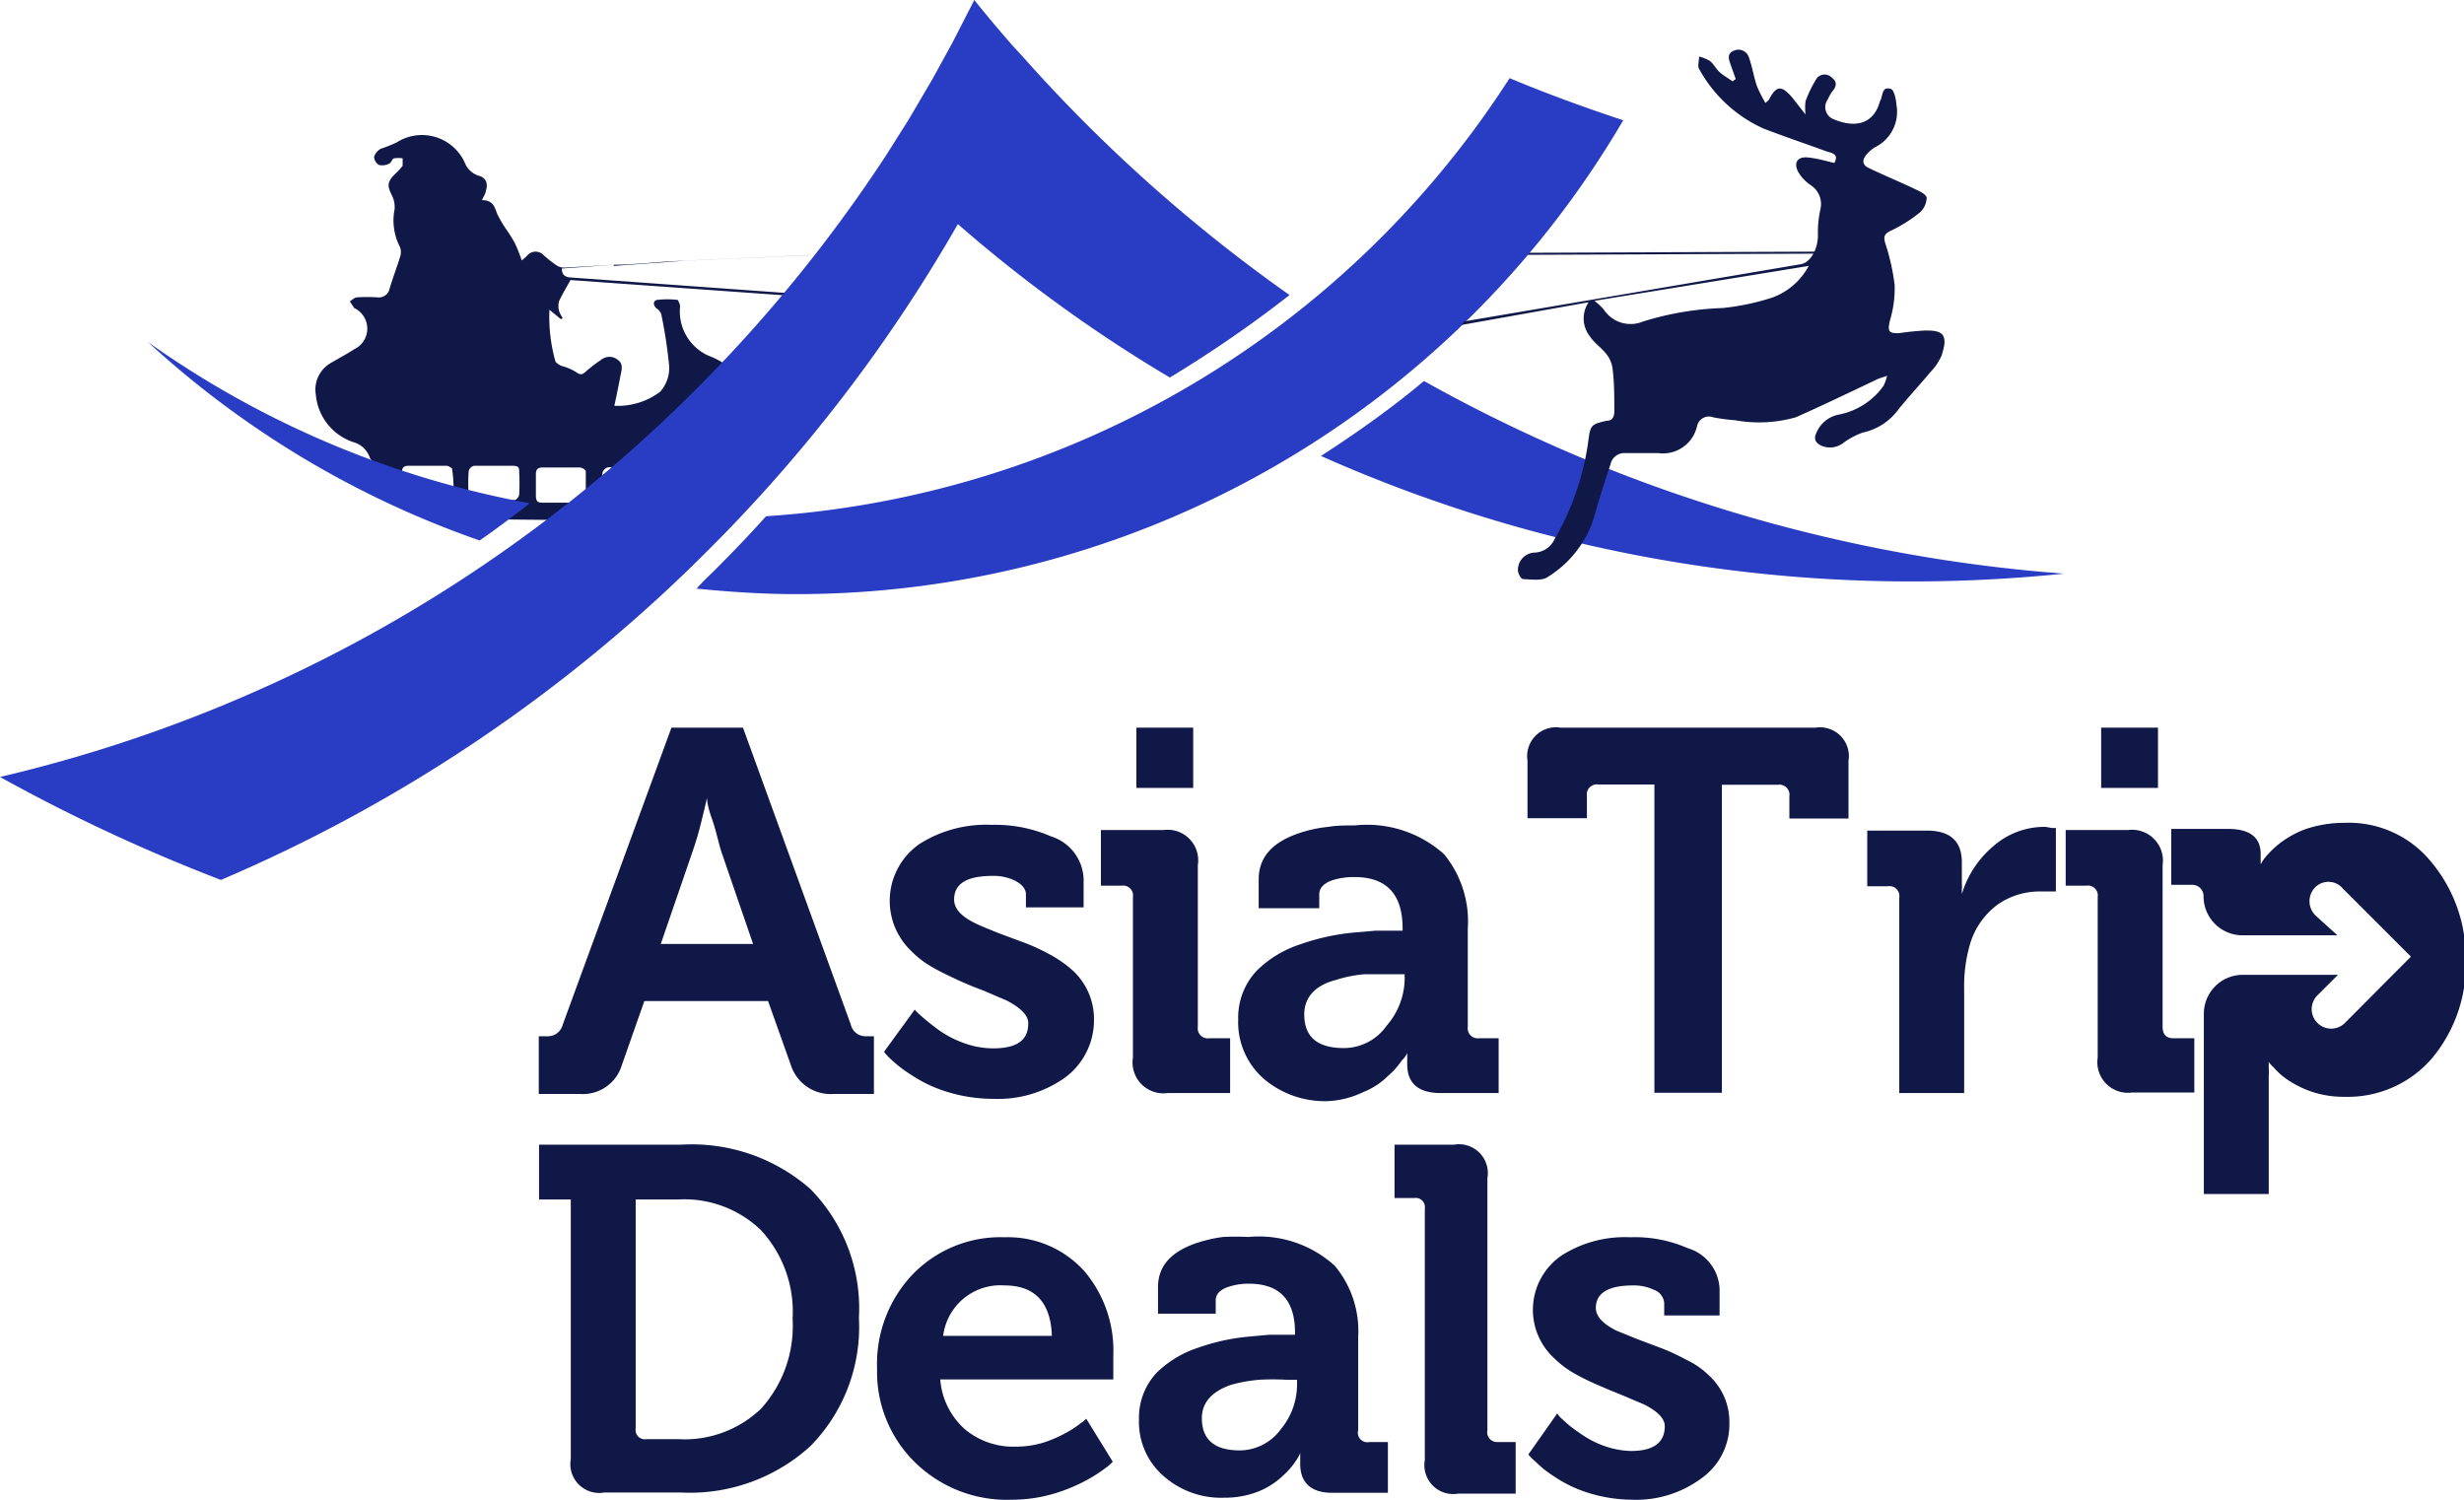
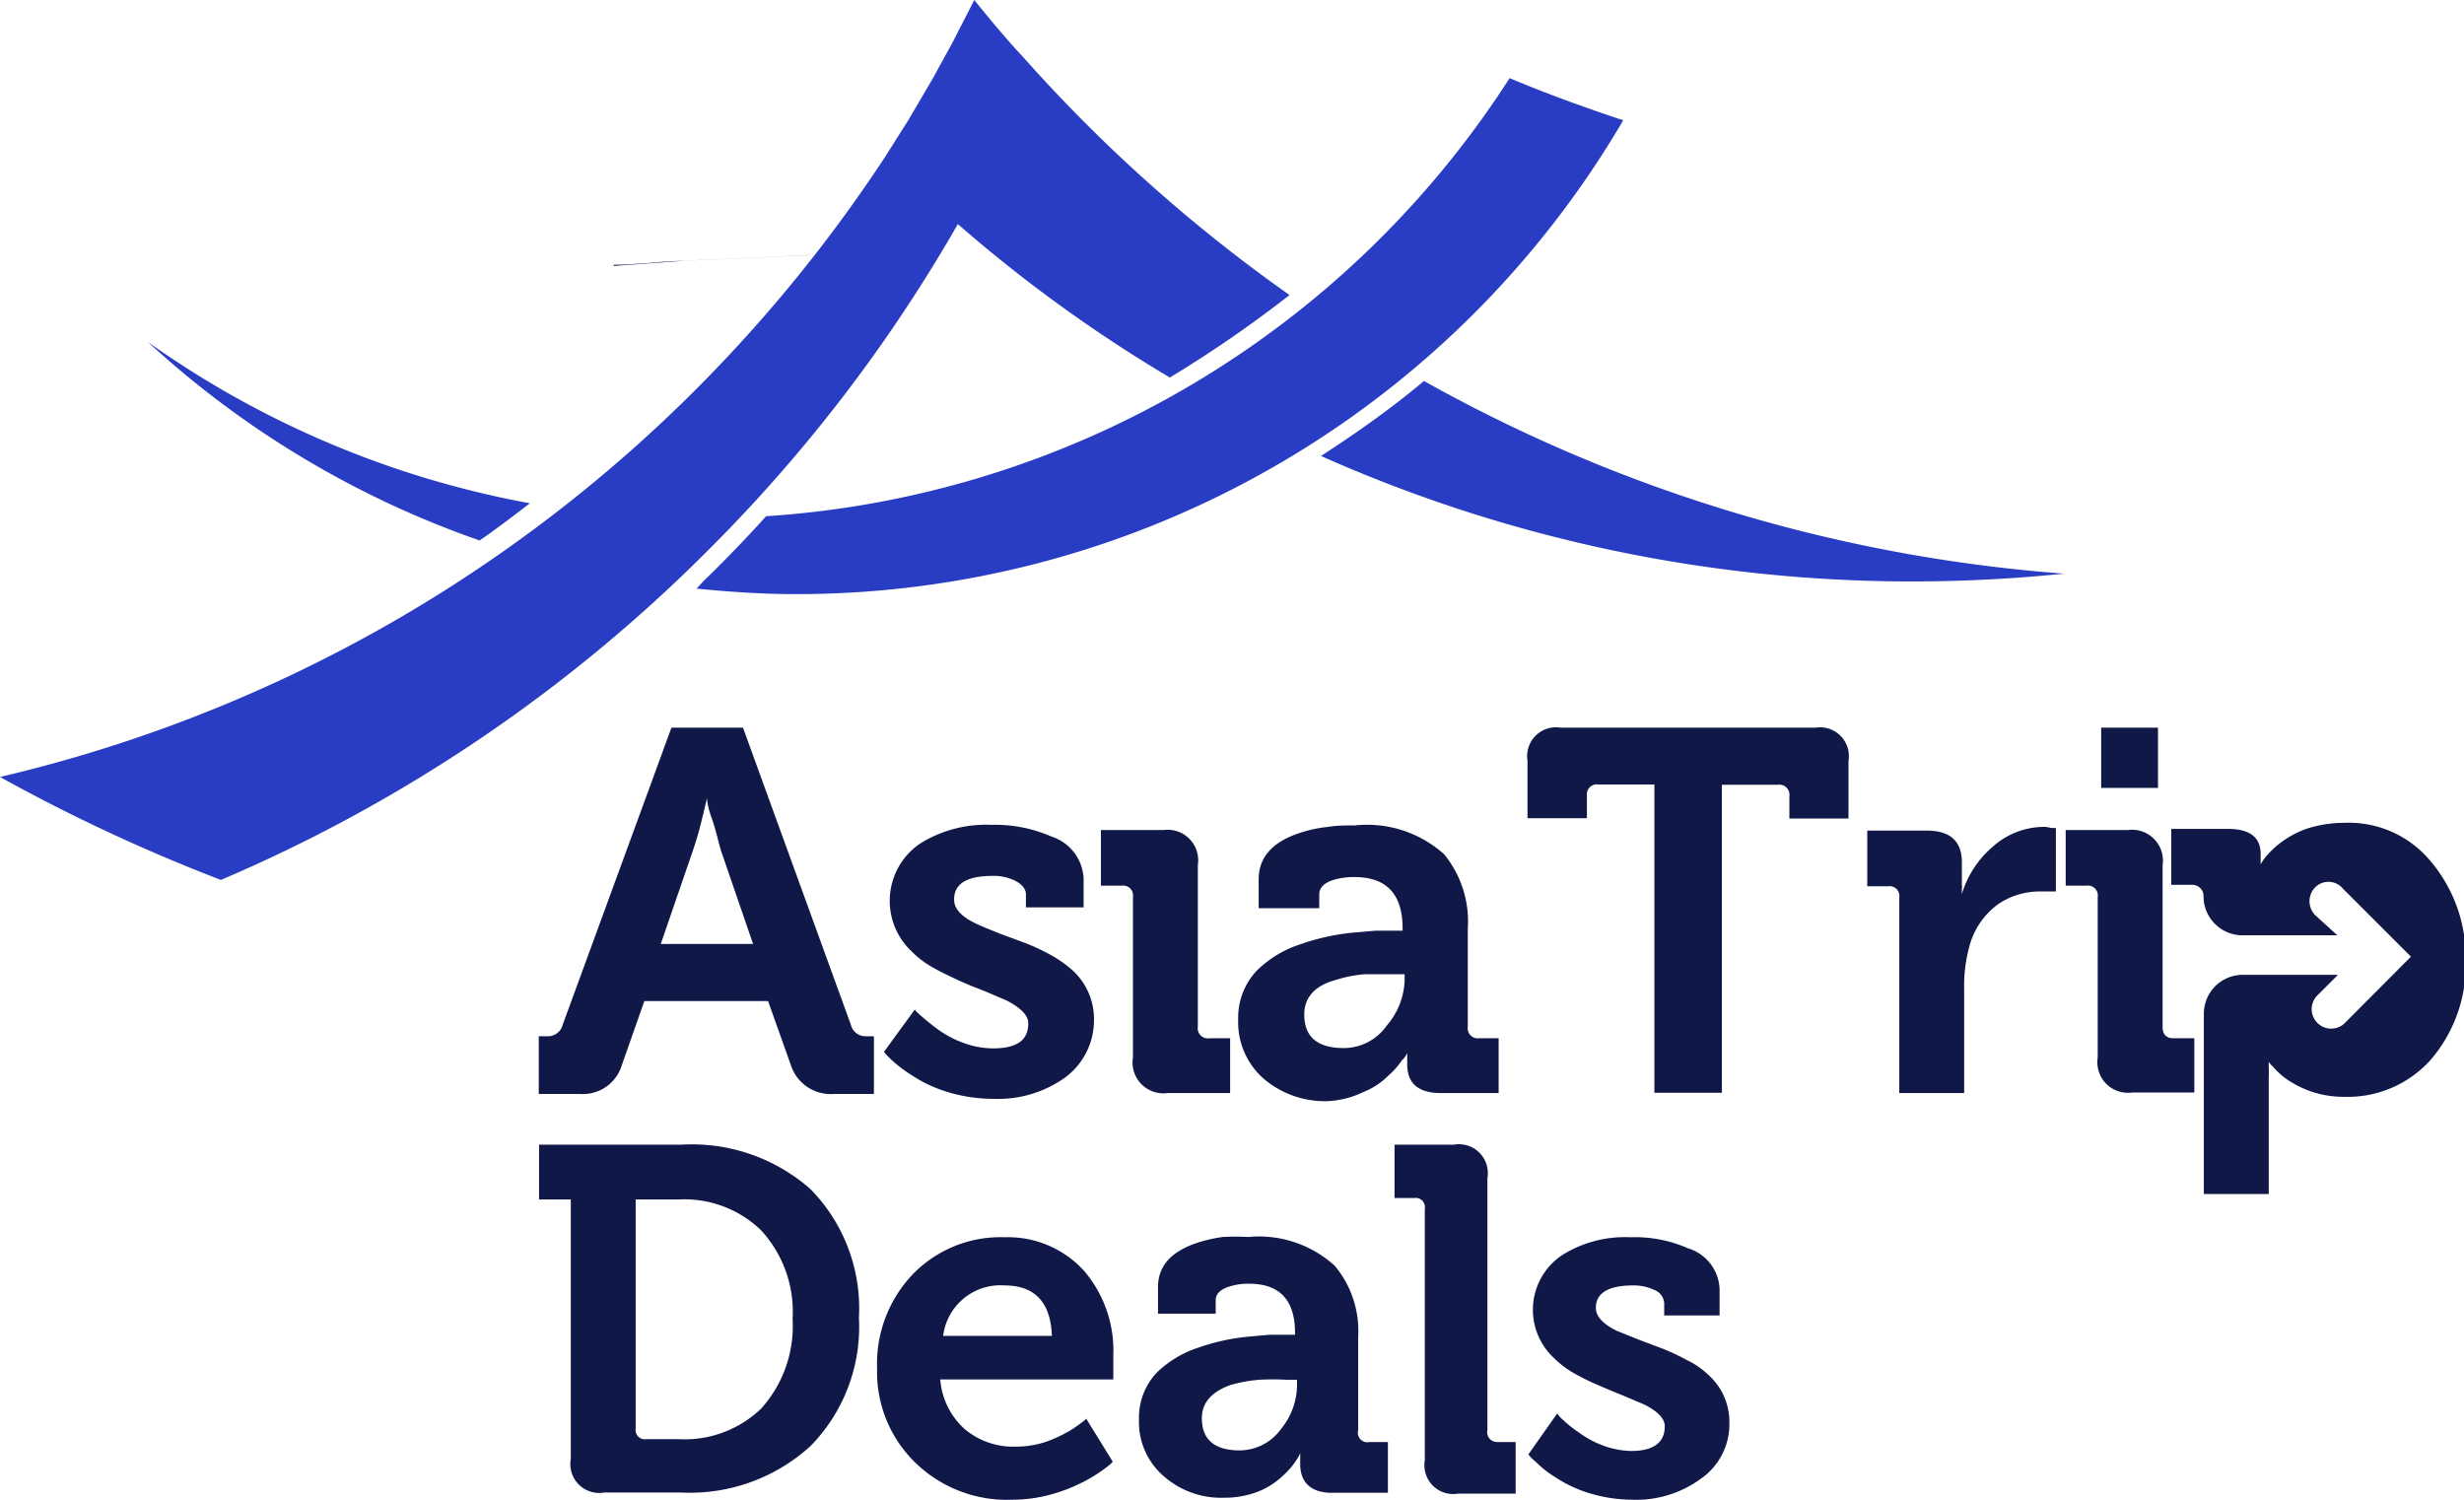
<svg xmlns="http://www.w3.org/2000/svg" id="Layer_1" data-name="Layer 1" viewBox="0 0 85.43 52">
  <defs>
    <style>.cls-1,.cls-2{fill:none;}.cls-2{stroke:#101848;stroke-miterlimit:10;stroke-width:0.07px;}.cls-3{clip-path:url(#clip-path);}.cls-4{fill:#101848;}.cls-5{fill:#283dc3;}.cls-6{clip-path:url(#clip-path-2);}</style>
    <clipPath id="clip-path" transform="translate(-0.72)">
      <polygon class="cls-1" points="17.34 4.16 29.88 9.28 25.6 16.02 18.58 19.36 13.01 15.95 7.66 14.91 10.98 5.08 13.6 2.88 17.34 4.16" />
    </clipPath>
    <clipPath id="clip-path-2" transform="translate(-0.72)">
-       <polygon class="cls-1" points="54.45 20.61 66.6 16.03 70.47 11.39 69.33 4.62 66.11 1.47 59.76 -0.01 56.69 5.82 50.07 12.61 52.56 20.07 54.45 20.61" />
-     </clipPath>
+       </clipPath>
  </defs>
-   <line class="cls-2" x1="63.03" y1="8.76" x2="47.47" y2="8.82" />
  <g class="cls-3">
    <path class="cls-4" d="M22,9.18c.73,0,1.46-.1,2.2-.13l6.54-.29H31v0l-.18,0-6.36.28L22,9.22Z" transform="translate(-0.72)" />
-     <path d="M35.19,8.66l2.16-.06,3.13,0,.33,0v0a.8.8,0,0,1-.15,0l-3.18,0-2.28,0Z" transform="translate(-0.72)" />
    <path d="M31,8.77l2.22-.08c.67,0,1.35,0,2,0v0l-1.85.07L31,8.81Z" transform="translate(-0.72)" />
-     <path class="cls-4" d="M40.81,8.58c.1-.39.15-.42.54-.29l.29.14a.65.65,0,0,0,.2,0c0-.08,0-.2-.08-.23a8.52,8.52,0,0,0-.83-.48,3.78,3.78,0,0,1-2-2c-.06-.15-.24-.35,0-.47s.26.16.36.29.18.26.28.38.1,0,.15,0a.17.17,0,0,0,0-.13,1.6,1.6,0,0,1,0-.29c0-.1,0-.25.11-.26a.36.36,0,0,1,.3.09.55.55,0,0,1,.11.34c0,.21,0,.42,0,.63a1.71,1.71,0,0,0,.13.38c.38-.4.49-.38.74.09l.19.38c0-.15.06-.26.08-.36a.66.66,0,0,1,.44-.51.37.37,0,0,1,.32.09.33.33,0,0,1,0,.32c-.5.49-.15.78.31.89a.7.7,0,0,0,.86-.44c.06-.12.09-.34.29-.28s.11.26.09.4a1,1,0,0,1-.75,1,.58.58,0,0,0-.27.23h1.56l9.87.14c.25,0,.5-.3.56-.66a3.52,3.52,0,0,1,.18-.61.59.59,0,0,0-.13-.67,1,1,0,0,1-.25-.41c-.07-.22.08-.35.31-.28a4.86,4.86,0,0,1,.63.25c.14-.16,0-.24-.12-.31-.49-.29-1-.57-1.47-.87a3.35,3.35,0,0,1-1.33-1.78c0-.08,0-.2.07-.3a1.07,1.07,0,0,1,.25.16,3.37,3.37,0,0,1,.19.32,1.92,1.92,0,0,0,.28.29l.09,0-.06-.36c0-.15-.06-.31.14-.35a.28.28,0,0,1,.35.24c0,.25,0,.52.06.77a2.89,2.89,0,0,0,.14.45l.11-.07c.24-.31.36-.3.57,0,.08.14.15.29.25.49A2.09,2.09,0,0,1,55,4.68a3,3,0,0,1,.39-.53c.11-.11.27-.06.38.06s.06.24,0,.35l-.15.17a.34.34,0,0,0,.07.53c.44.28,1,.33,1.22-.24a0,0,0,0,0,0,0c.1-.1.11-.36.32-.26s.09.28.08.42a1,1,0,0,1-.74,1,1,1,0,0,0-.2.11c-.15.1-.21.23,0,.36s.67.46,1,.7c.13.09.32.21.33.32s-.15.3-.28.36a4.22,4.22,0,0,1-.86.32c-.17,0-.21.1-.2.27a5.79,5.79,0,0,1,0,1.1,3,3,0,0,1-.28.85c-.12.25-.11.32.18.36a4.6,4.6,0,0,1,.64.05c.16,0,.38.11.43.23a.63.63,0,0,1-.13.47,1.45,1.45,0,0,1-.35.35l-1,.77a1.56,1.56,0,0,1-1,.44,1.49,1.49,0,0,0-.52.16.56.56,0,0,1-.57,0A.22.22,0,0,1,53.7,13a.79.79,0,0,1,.66-.35,1.77,1.77,0,0,0,1.23-.54,1.66,1.66,0,0,0,.14-.23,1.44,1.44,0,0,0-.23,0c-.74.19-1.48.4-2.23.58a3.47,3.47,0,0,1-1.53-.21,3.68,3.68,0,0,1-.53-.18.32.32,0,0,0-.44.15.87.87,0,0,1-1.09.49c-.27,0-.54-.08-.82-.14a.36.36,0,0,0-.41.21c-.22.41-.45.82-.65,1.25a2.71,2.71,0,0,1-1.42,1.25,1.08,1.08,0,0,1-.63-.06s-.1-.15-.09-.22a.44.44,0,0,1,.5-.38.61.61,0,0,0,.55-.23,6.65,6.65,0,0,0,1.3-2.3c.12-.38.14-.4.54-.41.17,0,.22-.09.24-.25,0-.34.12-.68.15-1a.82.82,0,0,0-.09-.41,5.43,5.43,0,0,1-.32-.51.75.75,0,0,1,.12-.86l-6,0,0,.07a2.86,2.86,0,0,0,1,.74l.23.1c.28.13.33.4.06.56a4.21,4.21,0,0,1-1,.39c-.19,0-.24.1-.23.3a4.92,4.92,0,0,1,0,1.15,2.71,2.71,0,0,1-.29.81c-.09.19,0,.29.15.32l.73,0c.45.05.56.29.3.67a1.47,1.47,0,0,1-.32.34c-.37.31-.74.6-1.11.9a1.4,1.4,0,0,1-.87.35,1.67,1.67,0,0,0-.53.14c-.23.09-.45.15-.65-.05-.05,0-.09-.16-.06-.21a.69.69,0,0,1,.6-.43A1.82,1.82,0,0,0,42,14.3c.06-.05.1-.13.16-.19l0-.06a1.66,1.66,0,0,0-.22,0c-.75.2-1.5.43-2.26.57a3.91,3.91,0,0,1-1.86-.35c-.38-.12-.42-.13-.62.22a.77.77,0,0,1-.78.41,8.5,8.5,0,0,1-1-.16.41.41,0,0,0-.51.25c-.21.4-.43.79-.63,1.2a2.71,2.71,0,0,1-1.42,1.25c-.16.08-.42,0-.63-.07,0,0-.09-.17-.07-.24.06-.27.24-.35.52-.36a.77.77,0,0,0,.48-.2,6.18,6.18,0,0,0,1.31-2.26c.13-.43.14-.42.6-.48.07,0,.17-.14.19-.23a7.57,7.57,0,0,0,.18-1.06.62.62,0,0,0-.14-.41,1.17,1.17,0,0,1-.34-1c0-.09.11-.23.17-.23a.34.34,0,0,1,.29.13c.23.5.63.55,1.11.51s1,0,1.55,0,1.09,0,1.62,0a3.34,3.34,0,0,0,.8-.32l0-.08-20-1.43c-.15.27-.29.5-.4.74a.68.68,0,0,0,0,.32.85.85,0,0,0,.13.25l-.06.05-.4-.33a5.7,5.7,0,0,0,.21,1.8.51.51,0,0,0,.22.15,1.81,1.81,0,0,1,.49.21c.14.1.21.1.32,0a5.57,5.57,0,0,1,.56-.43.45.45,0,0,1,.56,0c.18.12.16.29.12.47-.07.36-.14.72-.23,1.13a2.45,2.45,0,0,0,1.58-.48,1.22,1.22,0,0,0,.31-1,16.26,16.26,0,0,0-.26-1.68.36.36,0,0,0-.16-.21c-.15-.13-.11-.27,0-.3a3,3,0,0,1,.73,0s.08.14.08.22a1.68,1.68,0,0,0,1,1.72c1.1.41,1.2,1.17.78,2.09a5.29,5.29,0,0,1-.37.71.91.91,0,0,1-.28.23l-1,.68a.29.29,0,0,0-.08.41c.13.27.26.56.41.83a.33.33,0,0,0,.25.16,12,12,0,0,0,1.47-.07A1.29,1.29,0,0,0,27.49,16a.66.66,0,0,0-.57-.64c-.18,0-.34,0-.28.29a.38.38,0,0,1-.27.47.39.39,0,0,1-.49-.14.38.38,0,0,1,0-.54,1.3,1.3,0,0,0,.15-.2,1,1,0,0,1,1.83.12,1.74,1.74,0,0,1-.38,2.09,1.62,1.62,0,0,1-1,.49c-.67.06-1.34.11-2,.11-3.6,0-7.21-.05-10.81-.09a1.89,1.89,0,0,1-1.14-.19.84.84,0,0,1-.39-.84.7.7,0,0,1,.57-.63,1.78,1.78,0,0,1,.51-.1.47.47,0,0,1,.36.16.38.38,0,0,1,0,.36.86.86,0,0,1-.37.18s-.1,0-.15,0-.29-.06-.3.11.08.33.15.34a7.18,7.18,0,0,0,1,0s.13-.13.13-.21a4.7,4.7,0,0,0,0-.75c0-.07-.1-.13-.16-.19s-.29-.2-.34-.34a.84.84,0,0,0-.57-.53,1.91,1.91,0,0,1-1.3-1.65,1.06,1.06,0,0,1,.53-1.1c.27-.16.54-.3.8-.47a.79.79,0,0,0,0-1.43l0,0-.15-.23c.08-.05.15-.13.24-.14a5.77,5.77,0,0,1,.72,0,.38.38,0,0,0,.42-.31c.11-.37.25-.73.36-1.09a.5.5,0,0,0,0-.34,2,2,0,0,1-.19-1.31.89.89,0,0,0-.1-.5c-.15-.31-.16-.44.09-.7a2.87,2.87,0,0,0,.29-.31c0-.06,0-.17,0-.26a.88.88,0,0,0-.29,0c-.07,0-.1.15-.17.18a.52.52,0,0,1-.36.05.35.35,0,0,1-.17-.28.48.48,0,0,1,.23-.28,5.25,5.25,0,0,0,.55-.22,1.63,1.63,0,0,1,2.36.69.77.77,0,0,0,.51.47c.24.07.31.28.22.53,0,.08-.07.17-.13.31.38,0,.44.23.53.48a4.29,4.29,0,0,0,.29.5,4.72,4.72,0,0,1,.33.53,5.39,5.39,0,0,1,.23.58A1.56,1.56,0,0,0,19,8.86a.38.38,0,0,1,.58,0,4.94,4.94,0,0,0,.45.35.5.5,0,0,0,.27.07L22,9.18v0l-1.8.13c0,.18.07.29.29.31l8.2.59c2.25.17,4.51.33,6.76.48l4.91.34c.08,0,.22,0,.25-.05.17-.27.33-.55.47-.83s.1-.39.18-.57A.54.54,0,0,0,41.14,9l-.33-.38Zm7.95.07a1.4,1.4,0,0,1,.2.26.8.8,0,0,0,.91.47,7.82,7.82,0,0,1,2.05,0,6,6,0,0,0,1.27,0,1.69,1.69,0,0,0,1.06-.62ZM24.12,17.39c-.2-.4-.37-.75-.55-1.09a.35.35,0,0,0-.22-.1c-.51,0-1,0-1.53,0a.28.28,0,0,0-.21.18,3.25,3.25,0,0,0,0,.7.3.3,0,0,0,.34.31l1.83,0A2,2,0,0,0,24.12,17.39Zm-7.67,0c0-.46,0-.81-.06-1.15,0,0-.12-.09-.18-.09l-1.33,0c-.16,0-.23.07-.22.23s0,.5,0,.75.06.24.23.24l1.28,0Zm.58-.05.1,0c.47,0,.95,0,1.43,0,.06,0,.16-.12.16-.19a6.77,6.77,0,0,0,0-.78c0-.14,0-.21-.2-.22-.45,0-.91,0-1.36,0a.25.25,0,0,0-.19.18,5.75,5.75,0,0,0,0,.83A.48.48,0,0,0,17,17.34Zm4,0c0-.35,0-.68,0-1,0-.05-.13-.13-.21-.13-.43,0-.87,0-1.3,0-.16,0-.22.08-.22.23s0,.49,0,.73.08.26.26.26h1.27A1,1,0,0,0,21.06,17.32Z" transform="translate(-0.72)" />
  </g>
  <path class="cls-4" d="M23.63,32.73l1.09-3.17a11.63,11.63,0,0,0,.35-1.21c.11-.44.16-.67.16-.69h0s0,.25.16.69.25.92.35,1.21l1.09,3.17Zm6.59,2.8-3.74-10.3H24l-3.77,10.3a.53.53,0,0,1-.55.4h-.28v2h1.41a1.41,1.41,0,0,0,1.47-1l.78-2.22h4.29l.79,2.22a1.45,1.45,0,0,0,1.5,1h1.38v-2h-.28A.52.52,0,0,1,30.22,35.53Z" transform="translate(-0.72)" />
  <path class="cls-4" d="M35.15,36.35a3,3,0,0,1-1.08-.21,3.53,3.53,0,0,1-.85-.46c-.2-.15-.39-.3-.58-.47s-.2-.19-.2-.21l-1.07,1.47s.08.11.24.26a4.55,4.55,0,0,0,.72.55,4.67,4.67,0,0,0,1.17.56,5.42,5.42,0,0,0,1.65.26,4,4,0,0,0,2.5-.74,2.47,2.47,0,0,0,1-2,2.28,2.28,0,0,0-.76-1.73,4.09,4.09,0,0,0-.78-.54,6.92,6.92,0,0,0-.89-.41l-.89-.33c-.34-.14-.6-.24-.78-.33-.5-.24-.75-.51-.75-.83,0-.55.44-.82,1.34-.82a1.67,1.67,0,0,1,.76.16q.39.2.39.48v.45h2v-1A1.61,1.61,0,0,0,37.16,29a4.85,4.85,0,0,0-2.06-.4,4.32,4.32,0,0,0-2.48.65,2.4,2.4,0,0,0-.3,3.73,3.23,3.23,0,0,0,.77.58c.24.14.54.28.88.44l.44.19.44.17.77.33q.75.39.75.78C36.38,36.05,36,36.35,35.15,36.35Z" transform="translate(-0.72)" />
-   <rect class="cls-4" x="39.4" y="25.23" width="1.97" height="2.09" />
  <path class="cls-4" d="M41.2,37.9h2.17V36h-.72a.35.35,0,0,1-.4-.4V30a1.06,1.06,0,0,0-1.19-1.22H38.89v1.93h.72a.34.34,0,0,1,.39.39v5.57A1.07,1.07,0,0,0,41.2,37.9Z" transform="translate(-0.72)" />
  <path class="cls-4" d="M48.8,35.56a1.82,1.82,0,0,1-1.48.78c-.93,0-1.38-.39-1.38-1.17,0-.57.36-1,1.09-1.19a4.44,4.44,0,0,1,1-.2c.3,0,.62,0,1,0h.39V34A2.52,2.52,0,0,1,48.8,35.56Zm.71.95h0l0,.39c0,.67.39,1,1.17,1h2V36H52a.35.35,0,0,1-.39-.4V32.2a3.68,3.68,0,0,0-.82-2.58,4,4,0,0,0-3.1-1c-.31,0-.62,0-.92.05a4.58,4.58,0,0,0-1.1.25c-.88.32-1.31.84-1.31,1.57v1h2.1v-.48c0-.22.16-.39.46-.49a2.44,2.44,0,0,1,.76-.11c1.11,0,1.67.59,1.67,1.78v.08h-.94l-.81.07a7.77,7.77,0,0,0-1.79.4,3.81,3.81,0,0,0-1.52.92,2.37,2.37,0,0,0-.64,1.69,2.6,2.6,0,0,0,.94,2.1,3.27,3.27,0,0,0,2.16.73A3.19,3.19,0,0,0,48,37.86a2.52,2.52,0,0,0,.85-.56,2.73,2.73,0,0,0,.48-.54A.71.71,0,0,0,49.51,36.51Z" transform="translate(-0.72)" />
  <path class="cls-4" d="M63.67,25.23H54.83a1,1,0,0,0-1.15,1.14v2h2.06V27.6a.35.35,0,0,1,.4-.4h1.94V37.89h2.34V27.21h1.94a.35.35,0,0,1,.4.4v.77h2.05v-2A1,1,0,0,0,63.67,25.23Z" transform="translate(-0.72)" />
  <path class="cls-4" d="M71.64,28.67a2.69,2.69,0,0,0-1.82.68A3.47,3.47,0,0,0,68.74,31h0l0-.16a1,1,0,0,0,0-.17V29.9c0-.73-.4-1.1-1.21-1.1H65.46v1.93h.72a.34.34,0,0,1,.39.39V37.9h2.25V34.3A5.14,5.14,0,0,1,69,32.82a2.63,2.63,0,0,1,1-1.47,2.55,2.55,0,0,1,1.45-.44l.55,0V28.71l-.13,0Z" transform="translate(-0.72)" />
  <path class="cls-4" d="M75.7,35.6V30a1.07,1.07,0,0,0-1.2-1.22H72.34v1.93h.72a.34.34,0,0,1,.39.39v5.57a1.06,1.06,0,0,0,1.2,1.21H76.8V36h-.72C75.83,36,75.7,35.87,75.7,35.6Z" transform="translate(-0.72)" />
  <rect class="cls-4" x="72.85" y="25.23" width="1.97" height="2.09" />
  <path class="cls-4" d="M85,29.87a3.68,3.68,0,0,0-3-1.34,4.2,4.2,0,0,0-1.35.22,3.42,3.42,0,0,0-.9.5,3.31,3.31,0,0,0-.5.49,1.58,1.58,0,0,0-.15.23h0v-.36q0-.87-1.14-.87H76v1.94h.72a.39.39,0,0,1,.4.39,1.35,1.35,0,0,0,1.35,1.36h3.29L81,31.74a.69.69,0,0,1-.05-.93.65.65,0,0,1,1,0l2.36,2.36L82,35.49a.66.66,0,1,1-.91-1l.69-.69h-3.3a1.35,1.35,0,0,0-1.35,1.36v6.24h2.25v-4.1a2.09,2.09,0,0,0,0-.26l0-.22h0s.05.08.17.19a2.39,2.39,0,0,0,.47.42,3.63,3.63,0,0,0,.81.41,3.52,3.52,0,0,0,1.18.19,3.86,3.86,0,0,0,3-1.3,5.07,5.07,0,0,0,1.2-3.48A5.16,5.16,0,0,0,85,29.87Z" transform="translate(-0.72)" />
  <path class="cls-4" d="M27.11,48.84a3.83,3.83,0,0,1-2.88,1.06h-1.1a.32.32,0,0,1-.37-.37V41.59h1.47a3.83,3.83,0,0,1,2.87,1.06,4.17,4.17,0,0,1,1.1,3.08A4.27,4.27,0,0,1,27.11,48.84Zm-2.77-9.15H19.41v1.9h1.1v9a1,1,0,0,0,1.16,1.16h2.66a6.2,6.2,0,0,0,4.49-1.61,5.9,5.9,0,0,0,1.68-4.45,5.9,5.9,0,0,0-1.68-4.46A6.22,6.22,0,0,0,24.34,39.69Z" transform="translate(-0.72)" />
  <path class="cls-4" d="M33.42,46.32a2,2,0,0,1,2.13-1.75c1.05,0,1.6.59,1.64,1.75Zm2.13-3.42a4.23,4.23,0,0,0-3.18,1.28,4.5,4.5,0,0,0-1.24,3.28,4.38,4.38,0,0,0,1.26,3.19A4.55,4.55,0,0,0,35.8,52a5.15,5.15,0,0,0,1.46-.21,5.91,5.91,0,0,0,1.1-.45,5.11,5.11,0,0,0,.69-.44,1.3,1.3,0,0,0,.25-.22l-.92-1.49a.94.94,0,0,1-.18.15,3.61,3.61,0,0,1-.5.33,4.65,4.65,0,0,1-.77.34,3.32,3.32,0,0,1-1,.15,2.62,2.62,0,0,1-1.74-.59,2.57,2.57,0,0,1-.87-1.74h6l0-.57V47a4.26,4.26,0,0,0-1-2.92A3.56,3.56,0,0,0,35.55,42.9Z" transform="translate(-0.72)" />
  <path class="cls-4" d="M45.69,48a2.42,2.42,0,0,1-.55,1.54,1.78,1.78,0,0,1-1.43.75c-.88,0-1.32-.37-1.32-1.12,0-.54.35-.92,1-1.15a5.19,5.19,0,0,1,1-.18,8.66,8.66,0,0,1,.92,0h.38Zm2.12,1.57V46.35A3.53,3.53,0,0,0,47,43.89a3.91,3.91,0,0,0-3-1,8.49,8.49,0,0,0-.88,0,4.92,4.92,0,0,0-1,.24c-.84.31-1.25.8-1.25,1.5v.92h2v-.46c0-.21.14-.37.44-.47a2.16,2.16,0,0,1,.71-.11c1.07,0,1.6.57,1.6,1.7v.07h-.89l-.77.07a7.23,7.23,0,0,0-1.7.38,3.68,3.68,0,0,0-1.45.88,2.28,2.28,0,0,0-.6,1.61,2.48,2.48,0,0,0,.9,2,3,3,0,0,0,2.06.71,3.15,3.15,0,0,0,1.24-.24,2.73,2.73,0,0,0,.81-.54,2.57,2.57,0,0,0,.45-.53,1,1,0,0,0,.13-.24h0l0,.38c0,.63.36,1,1.1,1h1.94V50H48.2A.33.33,0,0,1,47.81,49.59Z" transform="translate(-0.72)" />
  <path class="cls-4" d="M52.29,49.59V40.85a1,1,0,0,0-1.16-1.16H49.07v1.85h.68a.32.32,0,0,1,.37.37v8.72a1,1,0,0,0,1.15,1.16h2V50h-.66A.34.34,0,0,1,52.29,49.59Z" transform="translate(-0.72)" />
  <path class="cls-4" d="M59.21,47.16a7.74,7.74,0,0,0-.85-.4l-.85-.32-.74-.3c-.47-.23-.72-.5-.72-.79,0-.52.44-.78,1.29-.78a1.62,1.62,0,0,1,.72.15.53.53,0,0,1,.36.46v.43h1.92V44.7a1.54,1.54,0,0,0-1.1-1.42,4.57,4.57,0,0,0-2-.38,4.08,4.08,0,0,0-2.36.62,2.28,2.28,0,0,0-.29,3.56,3.39,3.39,0,0,0,.73.55,8.31,8.31,0,0,0,.84.41l.42.18.42.17.73.31c.47.24.71.49.71.75,0,.57-.39.86-1.17.86a3,3,0,0,1-1-.2,3.5,3.5,0,0,1-.82-.45,3.93,3.93,0,0,1-.55-.44,1,1,0,0,1-.19-.21l-1,1.42a1.49,1.49,0,0,0,.24.24,3.67,3.67,0,0,0,.68.54,4.46,4.46,0,0,0,1.12.54A5.21,5.21,0,0,0,57.3,52a3.79,3.79,0,0,0,2.38-.72,2.3,2.3,0,0,0,1-1.94,2.18,2.18,0,0,0-.72-1.66A2.78,2.78,0,0,0,59.21,47.16Z" transform="translate(-0.72)" />
  <path class="cls-5" d="M46.52,15.81A50.31,50.31,0,0,0,67,20.16a51.42,51.42,0,0,0,5.28-.27,53.59,53.59,0,0,1-22.19-6.68C49,14.13,47.77,15,46.52,15.81Z" transform="translate(-0.72)" />
  <path class="cls-5" d="M33.93,7.77a50,50,0,0,0,7.35,5.32,42.41,42.41,0,0,0,4.15-2.86,53.86,53.86,0,0,1-9.28-8.3c-.19-.2-.37-.4-.55-.61C35.22.88,34.86.45,34.5,0l-.63,1.23-.15.29-.67,1.22h0L32.31,4l-.1.17-.79,1.25a51.07,51.07,0,0,1-6.57,8.08A50.33,50.33,0,0,1,.72,26.94a60.61,60.61,0,0,0,7.66,3.57A53.43,53.43,0,0,0,25.27,19.08,53.49,53.49,0,0,0,33.93,7.77Z" transform="translate(-0.72)" />
  <path class="cls-5" d="M19.09,17.45A33.18,33.18,0,0,1,5.85,11.86a33,33,0,0,0,11.5,6.88C17.86,18.39,18.47,17.93,19.09,17.45Z" transform="translate(-0.72)" />
  <path class="cls-5" d="M25.47,19.8l-.36.35-.24.26c1.13.11,2.27.19,3.43.19A33.22,33.22,0,0,0,57,4.17c-1.33-.44-2.65-.92-3.94-1.46A33.22,33.22,0,0,1,27.28,17.9C26.7,18.55,26.09,19.18,25.47,19.8Z" transform="translate(-0.72)" />
  <g class="cls-6">
    <path class="cls-4" d="M45.2,12.32c0-.55.11-.6.66-.52.14,0,.28.09.43.12a1.22,1.22,0,0,0,.27,0c-.05-.1-.08-.26-.16-.29a11.44,11.44,0,0,0-1.24-.44A5.2,5.2,0,0,1,42,8.94c-.12-.19-.4-.42-.14-.63s.39.15.56.3.3.31.46.45a.22.22,0,0,0,.21,0s0-.13,0-.18a3.12,3.12,0,0,1-.15-.39c0-.13,0-.35.09-.38a.5.5,0,0,1,.43.05.85.85,0,0,1,.23.44c.09.28.12.57.21.84a2.46,2.46,0,0,0,.28.48c.41-.64.57-.64,1-.06.11.13.21.27.36.46,0-.22,0-.36,0-.5A.9.9,0,0,1,46,9a.45.45,0,0,1,.45,0,.43.43,0,0,1,.05.44c-.56.79,0,1.08.64,1.12s.85-.22,1-.81c.06-.18,0-.47.33-.44s.21.32.22.51A1.41,1.41,0,0,1,48,11.43a.8.8,0,0,0-.31.38l2.11-.38L63.16,9.16c.34-.06.59-.53.59-1a3.75,3.75,0,0,1,.08-.88.78.78,0,0,0-.33-.86,1.4,1.4,0,0,1-.45-.49c-.14-.3,0-.51.36-.47s.6.12.91.19c.14-.26,0-.33-.24-.39-.74-.27-1.48-.52-2.21-.8a4.79,4.79,0,0,1-2.24-2.07c-.06-.1,0-.29,0-.43a1.51,1.51,0,0,1,.37.15c.13.1.21.27.34.39s.3.21.45.32l.11-.08-.17-.48c-.06-.18-.16-.39.1-.5a.38.38,0,0,1,.53.24c.12.33.17.69.28,1a5.12,5.12,0,0,0,.29.57c.09-.08.12-.1.13-.13.25-.47.42-.49.79-.07l.47.6a2,2,0,0,1,0-.46,4.07,4.07,0,0,1,.4-.81.35.35,0,0,1,.52,0c.19.14.15.31,0,.48a1.82,1.82,0,0,0-.15.27.45.45,0,0,0,.22.69c.67.28,1.36.22,1.59-.63,0,0,0,0,0,0,.11-.17.05-.52.36-.43.12,0,.2.35.21.54a1.37,1.37,0,0,1-.75,1.49,1.16,1.16,0,0,0-.24.2c-.18.18-.23.37,0,.5.5.24,1,.45,1.52.69.19.1.48.2.52.35a.71.71,0,0,1-.29.56A5.12,5.12,0,0,1,66.28,8c-.22.1-.26.19-.2.42a7.44,7.44,0,0,1,.33,1.47,3.84,3.84,0,0,1-.16,1.21c-.09.38-.06.47.33.45a8.94,8.94,0,0,1,.89-.09c.22,0,.54,0,.63.2s0,.45-.06.66a1.89,1.89,0,0,1-.38.57c-.36.43-.74.84-1.1,1.28A2.07,2.07,0,0,1,65.3,15a2.63,2.63,0,0,0-.66.35.76.76,0,0,1-.78.1c-.19-.1-.27-.22-.16-.45a1.06,1.06,0,0,1,.8-.63,2.48,2.48,0,0,0,1.53-1,2,2,0,0,0,.12-.34l-.3.1c-.95.45-1.9.91-2.87,1.34a4.69,4.69,0,0,1-2.11.1,6.42,6.42,0,0,1-.75-.1.42.42,0,0,0-.56.3,1.21,1.21,0,0,1-1.35.94l-1.14,0a.49.49,0,0,0-.51.38c-.2.61-.4,1.22-.57,1.84A3.72,3.72,0,0,1,54.39,20c-.2.15-.57.09-.86.08-.07,0-.17-.18-.18-.28a.6.6,0,0,1,.57-.64.79.79,0,0,0,.69-.45,9.27,9.27,0,0,0,1.18-3.43c.07-.54.1-.57.63-.69.23,0,.28-.17.27-.39,0-.47,0-.94-.06-1.41a1,1,0,0,0-.22-.52c-.17-.22-.42-.38-.56-.6a1,1,0,0,1-.05-1.19l-8.12,1.45,0,.1a4.34,4.34,0,0,0,1.5.76l.34.07c.42.11.54.46.22.74a5.84,5.84,0,0,1-1.2.77c-.25.12-.3.2-.23.45a8.4,8.4,0,0,1,.33,1.55,3.69,3.69,0,0,1-.2,1.17c-.07.28,0,.41.29.39l1-.11c.63,0,.84.25.58.83a2.08,2.08,0,0,1-.35.54c-.42.5-.85,1-1.28,1.49a1.87,1.87,0,0,1-1.08.69,2,2,0,0,0-.67.33.79.79,0,0,1-.9.09c-.07-.06-.16-.21-.14-.27a.93.93,0,0,1,.71-.73,2.55,2.55,0,0,0,1.59-1,1.87,1.87,0,0,0,.17-.31l-.06-.07-.29.1c-1,.45-1.91,1-2.91,1.33a5.4,5.4,0,0,1-2.59,0c-.55-.07-.6-.07-.79.45a1.06,1.06,0,0,1-.95.75,10.45,10.45,0,0,1-1.37,0,.56.56,0,0,0-.63.46c-.18.6-.38,1.18-.55,1.78a3.72,3.72,0,0,1-1.61,2c-.2.15-.57.08-.86.07-.06,0-.17-.21-.16-.32,0-.37.23-.52.61-.61a1,1,0,0,0,.6-.39A8.48,8.48,0,0,0,38,21.69c.07-.6.08-.59.68-.79a.45.45,0,0,0,.21-.36,10.31,10.31,0,0,0,0-1.47.87.87,0,0,0-.3-.52,1.61,1.61,0,0,1-.69-1.29c0-.12.08-.33.17-.35a.48.48,0,0,1,.41.11,1.34,1.34,0,0,0,1.63.42c.69-.18,1.4-.26,2.1-.38a20,20,0,0,0,2.18-.43,4.24,4.24,0,0,0,1-.62l-.05-.1L17.89,19c-.13.4-.26.74-.36,1.1a.85.85,0,0,0,0,.44,1.55,1.55,0,0,0,.23.31l-.07.09-.62-.36a8,8,0,0,0,.74,2.38.63.63,0,0,0,.33.15,3.29,3.29,0,0,1,.72.16.28.28,0,0,0,.43-.09,8.54,8.54,0,0,1,.64-.71.61.61,0,0,1,.75-.14c.28.12.3.35.29.6,0,.5,0,1,0,1.59a3.44,3.44,0,0,0,2-1,1.73,1.73,0,0,0,.16-1.5c-.2-.75-.5-1.47-.77-2.2,0-.11-.16-.19-.27-.25s-.22-.33,0-.41a4.12,4.12,0,0,1,1-.18s.14.17.16.27a2.32,2.32,0,0,0,1.85,2.07c1.59.28,1.9,1.27,1.57,2.62a9.12,9.12,0,0,1-.32,1.05,1.31,1.31,0,0,1-.33.38l-1.24,1.18a.41.41,0,0,0,0,.57c.25.34.49.69.76,1a.52.52,0,0,0,.38.16,16.14,16.14,0,0,0,2-.47,1.75,1.75,0,0,0,1.17-2.17.89.89,0,0,0-.92-.72c-.24.05-.45.11-.31.45a.54.54,0,0,1-.25.72.56.56,0,0,1-.7-.07.54.54,0,0,1-.12-.74,1.3,1.3,0,0,0,.16-.31c.38-1.23,1.87-1,2.49-.29a2.38,2.38,0,0,1,0,2.91,2.23,2.23,0,0,1-1.22.92,26.8,26.8,0,0,1-2.68.64c-4.86.88-9.73,1.73-14.6,2.58a2.61,2.61,0,0,1-1.59,0,1.17,1.17,0,0,1-.74-1,1,1,0,0,1,.61-1,2.55,2.55,0,0,1,.67-.27.7.7,0,0,1,.53.13.52.52,0,0,1,.09.48c-.08.16-.3.25-.46.34s-.14,0-.21,0-.4,0-.38.23.19.42.29.42a9.9,9.9,0,0,0,1.42-.2c.06,0,.14-.22.13-.32a8.62,8.62,0,0,0-.21-1c0-.09-.17-.15-.27-.21s-.44-.2-.54-.37a1.17,1.17,0,0,0-.91-.59,2.59,2.59,0,0,1-2.15-1.89,1.45,1.45,0,0,1,.44-1.63c.32-.27.65-.54,1-.83A1.09,1.09,0,0,0,8.22,22l-.06,0-.27-.27c.1-.08.18-.21.29-.24a8.1,8.1,0,0,1,1-.2.5.5,0,0,0,.48-.52c.06-.53.16-1.05.21-1.57a.62.62,0,0,0-.11-.44A2.76,2.76,0,0,1,9.16,17a1.15,1.15,0,0,0-.26-.65c-.29-.38-.32-.55-.06-1a3.17,3.17,0,0,0,.32-.49c0-.1,0-.24,0-.36a1.41,1.41,0,0,0-.38.12c-.09.06-.09.23-.18.29a.74.74,0,0,1-.47.16.46.46,0,0,1-.31-.34A.67.67,0,0,1,8,14.38a8.09,8.09,0,0,0,.69-.44,2.24,2.24,0,0,1,3.36.34,1,1,0,0,0,.8.51c.35,0,.5.31.43.66,0,.13-.05.26-.09.46.51-.14.65.19.84.5a3.24,3.24,0,0,0,.51.6c.19.22.41.41.58.64s.28.46.45.74a2.46,2.46,0,0,0,.22-.25.53.53,0,0,1,.78-.18c.23.13.45.27.69.38a.73.73,0,0,0,.39,0l2.24-.52,0,0-2.39.63c.08.23.17.37.46.34l11.23-1.24,9.23-1,6.71-.77c.12,0,.3-.05.33-.12a9.22,9.22,0,0,0,.43-1.25c.07-.26,0-.54.1-.8a.75.75,0,0,0-.28-.85l-.54-.42ZM56,10.43a2,2,0,0,1,.33.31,1.11,1.11,0,0,0,1.35.41,10.44,10.44,0,0,1,2.77-.47,8.26,8.26,0,0,0,1.71-.36,2.32,2.32,0,0,0,1.27-1.1ZM24.87,28.37c-.36-.48-.68-.91-1-1.32a.44.44,0,0,0-.32-.09c-.69.12-1.38.24-2.07.39a.41.41,0,0,0-.24.3,5.05,5.05,0,0,0,.13,1,.4.4,0,0,0,.53.34c.83-.16,1.65-.28,2.48-.42C24.51,28.49,24.65,28.44,24.87,28.37ZM14.52,30.29c-.14-.62-.24-1.08-.37-1.54,0-.05-.18-.09-.26-.08-.6.09-1.2.21-1.8.31-.22,0-.29.15-.25.36s.13.68.18,1,.14.31.38.27c.57-.11,1.15-.2,1.73-.3Zm.77-.22h.14c.64-.11,1.29-.22,1.93-.36.08,0,.18-.2.18-.3,0-.35-.11-.7-.17-1.05,0-.19-.13-.29-.34-.25-.61.11-1.22.2-1.83.33a.37.37,0,0,0-.21.3,8.74,8.74,0,0,0,.19,1.12C15.19,29.94,15.26,30,15.29,30.07Zm5.43-1c-.1-.46-.19-.91-.31-1.34,0-.07-.21-.14-.31-.12-.59.09-1.18.2-1.76.3-.22,0-.28.16-.24.37s.13.65.18,1a.3.3,0,0,0,.41.28c.57-.1,1.15-.19,1.72-.3A1.21,1.21,0,0,0,20.72,29Z" transform="translate(-0.72)" />
  </g>
</svg>